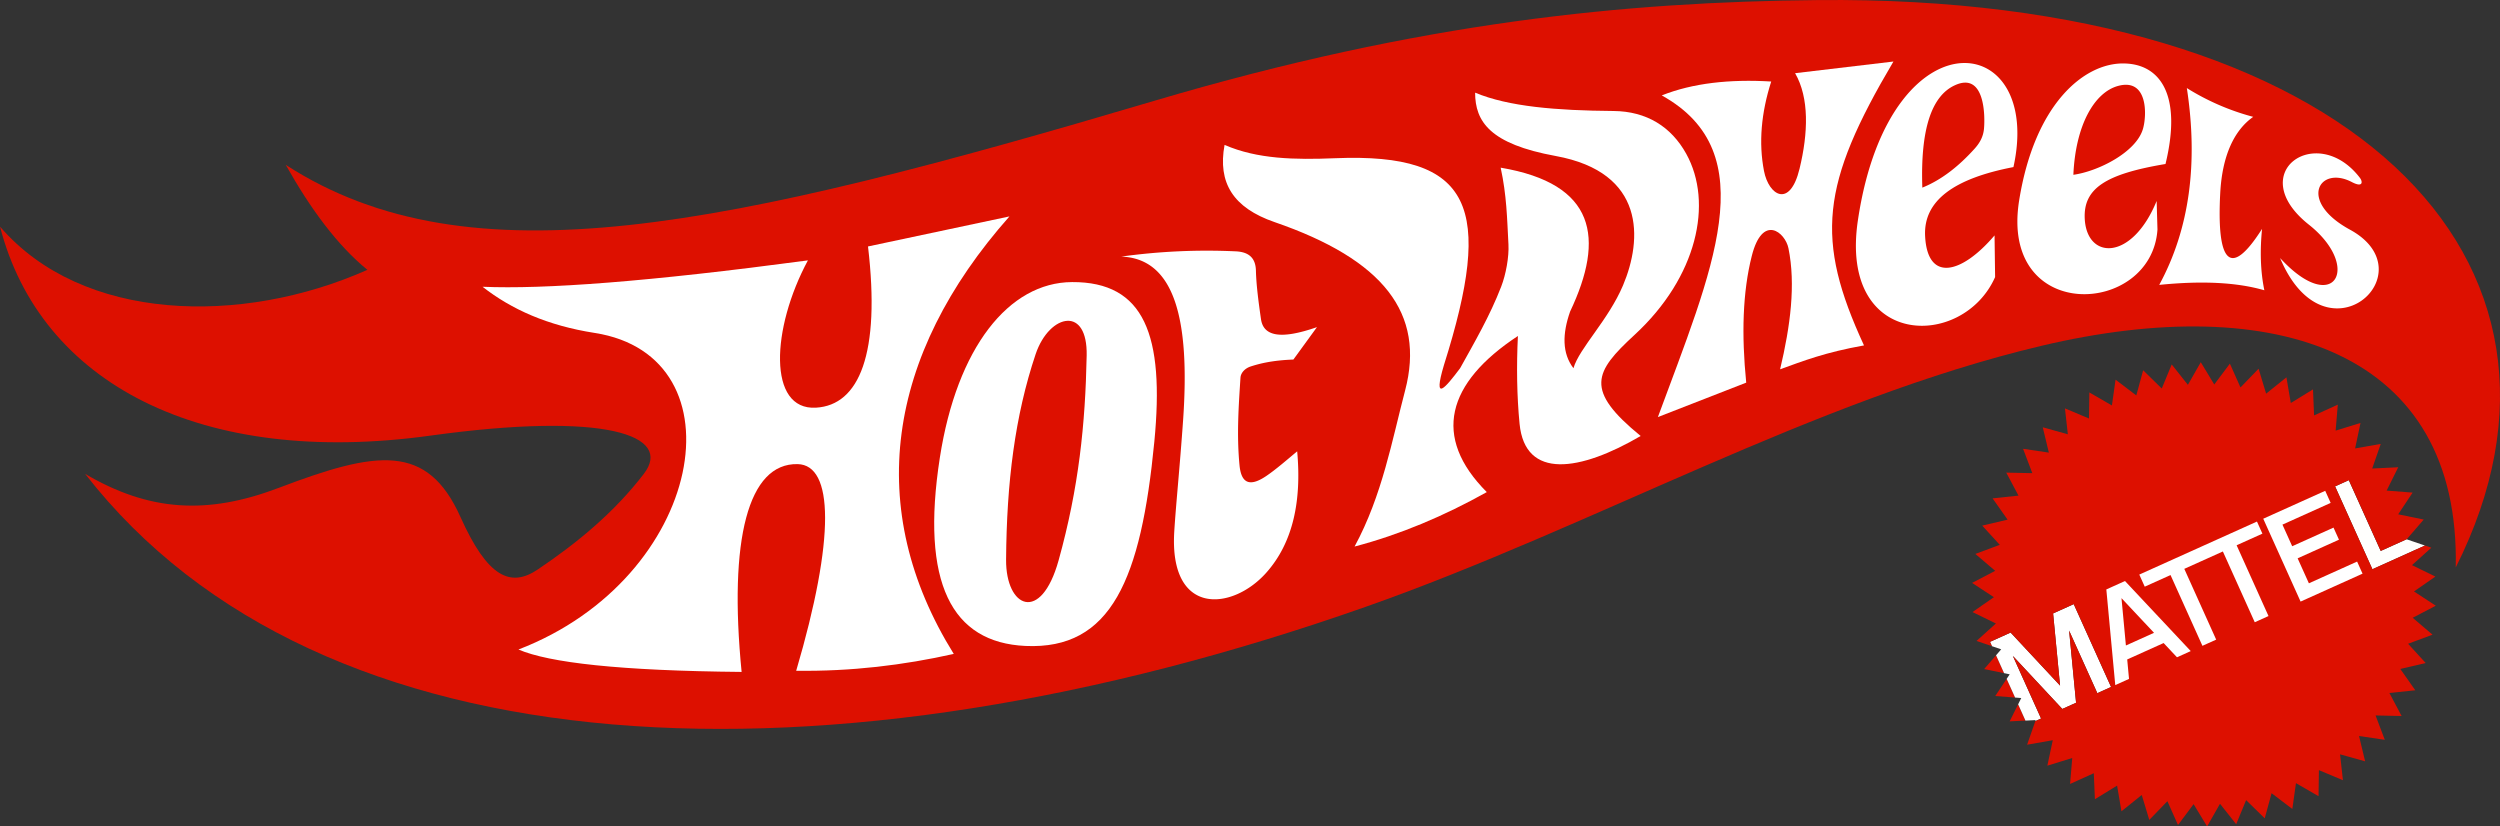
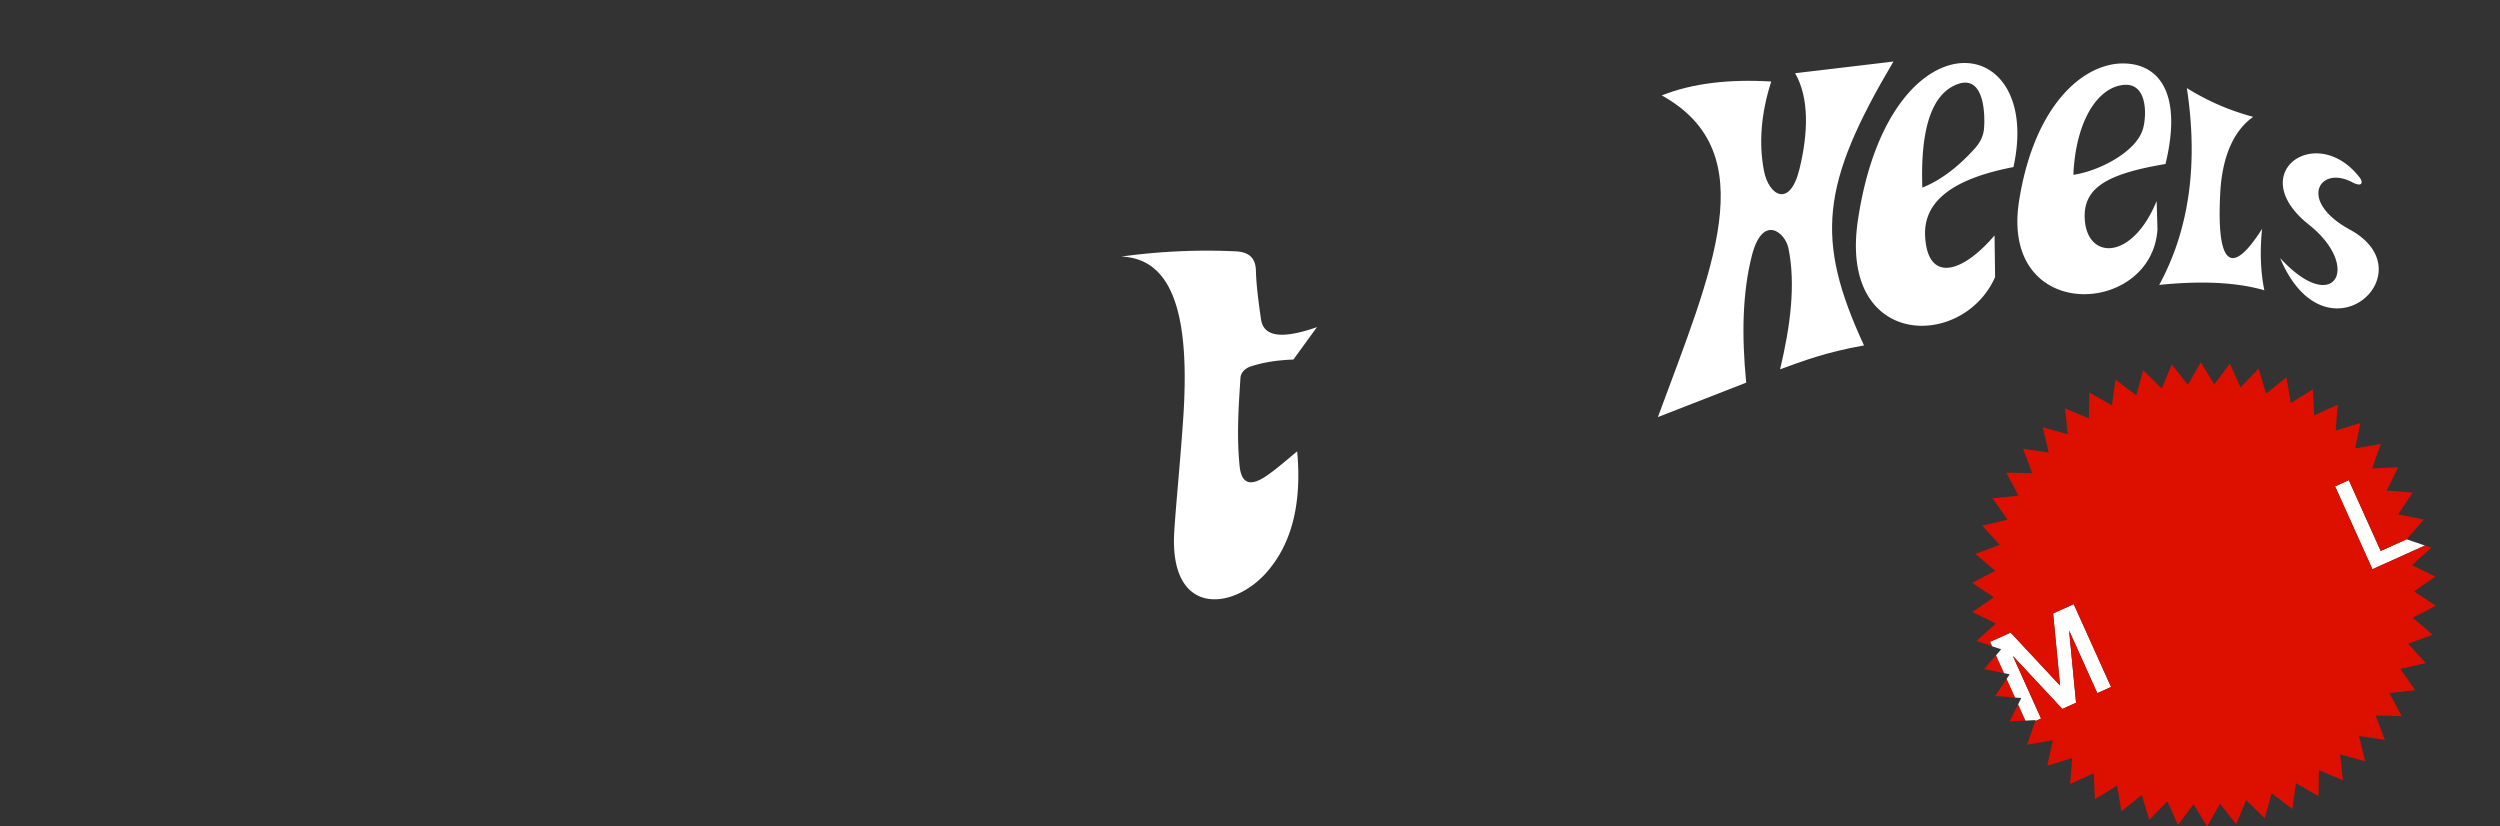
<svg xmlns="http://www.w3.org/2000/svg" width="1323.9" height="437.66" version="1.1" viewBox="0 0 350.29 115.8">
  <rect x="0" y="0" width="350.29" height="115.8" fill="#333333" stroke="none" />
  <title>P-230826-1</title>
  <g>
    <g fill="#dd1000">
      <path d="m280.8 94.321-1.126-2.5-1.663 1.926zm1.54 3.417-1.178-2.615-1.595 2.4zm1.455 3.23-1.027-2.28-1.185 2.387z" />
    </g>
    <path d="m285.183 101.038.803-.362-3.952-8.77 6.929 7.43 1.927-.87-.975-10.111 3.952 8.77 1.927-.868-5.231-11.61-2.891 1.302.975 10.112-6.929-7.43-2.89 1.303.271.604 1.3.444-.723.837 1.127 2.5.786.162-.425.64 1.179 2.616.866.067-.438.883 1.027 2.28 1.434-.07z" fill="#fff" />
    <path d="m337.223 75.552-3.649 1.644-4.468-9.916-1.927.868 5.231 11.611 7.365-3.319-2.564-.874z" fill="#fffffd" />
    <path d="m296.423 53.197-.51 3.615-3.161-1.825-.054 3.65-3.365-1.415.405 3.628-3.516-.981.856 3.548-3.611-.533 1.294 3.413-3.65-.076 1.712 3.224-3.63.382 2.102 2.984-3.554.834 2.46 2.697-3.422 1.272 2.779 2.368-3.236 1.691 3.054 2.001-2.998 2.084 3.28 1.602-2.713 2.443 2.155.735-.272-.604 2.891-1.303 6.93 7.43-.976-10.112 2.89-1.303 5.232 11.61-1.927.87-3.952-8.772.975 10.112-1.927.869-6.929-7.43 3.952 8.77-.803.363-1.152 3.307 3.596-.632-.76 3.57 3.489-1.077-.306 3.638 3.325-1.506.154 3.647 3.11-1.91.609 3.599 2.846-2.286 1.055 3.495 2.538-2.624 1.484 3.334 2.189-2.921 1.891 3.122 1.805-3.173 2.268 2.861 1.393-3.374 2.608 2.554.96-3.522 2.907 2.207.51-3.615 3.162 1.826.053-3.65 3.365 1.414-.404-3.628 3.515.982-.856-3.549 3.612.533-1.294-3.413 3.65.077-1.713-3.225 3.63-.381-2.101-2.985 3.553-.833-2.46-2.697 3.422-1.273-2.778-2.367 3.235-1.692-3.054-2 2.998-2.084-3.28-1.602 2.713-2.443-.891-.304-7.365 3.319-5.232-11.61 1.928-.87 4.468 9.917 3.649-1.644 2.373-2.75-3.575-.736 2.02-3.04-3.64-.283 1.624-3.27-3.647.176 1.2-3.447-3.594.631.758-3.57-3.487 1.077.305-3.638-3.325 1.506-.153-3.647-3.11 1.911-.61-3.6-2.846 2.286-1.055-3.494-2.537 2.624-1.485-3.335-2.189 2.922-1.89-3.123-1.806 3.173-2.267-2.86-1.393 3.374-2.609-2.555-.959 3.523z" fill="#dd1000" />
    <g fill="#fff">
-       <path d="m299.749 80.508.763 1.694 3.614-1.628 4.468 9.916 1.928-.869-4.468-9.916 5.405-2.435 4.468 9.916 1.927-.868-4.468-9.917L317 74.773l-.763-1.695zM317.117 72.682l5.232 11.61 8.682-3.912-.763-1.694-6.755 3.044-1.578-3.5 5.792-2.61-.764-1.694-5.79 2.61-1.365-3.028 6.755-3.044-.763-1.694zM295.13 82.589l1.252 13.403 1.927-.868-.254-2.724 5.102-2.299 1.872 1.995 1.928-.868-9.212-9.818zm2.123 1.219 4.56 4.86-3.94 1.776z" />
-     </g>
+       </g>
  </g>
-   <path d="M344.081 79.525C365.744 36.498 329.494-.721 254.671.011c-26.768.262-55.515 3.024-92.901 14.104-60.15 17.827-95.924 25.657-121.73 8.987 3.486 6.208 7.254 11.291 11.438 14.706-17.66 7.857-39.955 7.325-51.471-6.046C5.66 53.696 28.133 65.495 60.302 61.038c24.455-3.388 34.085-.076 29.902 5.366-4.152 5.403-9.295 9.649-14.87 13.399-3.787 2.547-7.01 1.126-10.811-7.353-4.663-10.401-11.72-9.316-25.446-4.1-10.082 3.83-18.179 3.307-27.142-1.946 32.915 42.282 104.23 45.103 179.44 18.613 31.769-11.19 62.853-29.015 94.617-36.553 32.867-7.8 58.757.733 58.095 31.06z" fill="#dd1000" />
  <g fill="#fff">
-     <path d="M67.612 40.18c4.062 3.175 9.128 5.442 15.71 6.469 20.954 3.269 15.428 34.323-10.679 44.359 4.315 1.85 14.142 2.976 31.269 3.14-1.833-18.607.918-29.28 7.853-29.118 5.023.116 5.294 10.28-.206 28.956 7.715.102 15.036-.78 22.077-2.362-12.595-20.27-9.495-41.77 7.804-61.301l-19.818 4.21c1.774 15.027-1.225 22.239-7.29 22.59-6.788.393-6.268-11.102-1.13-20.64-22.464 3.006-36.95 4.064-45.59 3.698z" />
-     <path d="M150.203 39.525c-8.856.044-16.122 9.178-18.515 24.596-2.728 17.576 1.66 25.908 11.985 26.386 12.05.557 16.207-9.367 18.068-28.622 1.442-14.921-1.377-22.412-11.538-22.361zm-.621 5.423c1.507-.047 2.745 1.411 2.678 4.862-.188 9.602-1.094 18.505-3.935 28.712-2.477 8.897-7.404 6.634-7.356-.09.078-10.872 1.241-20.163 4.136-28.799.964-2.876 2.873-4.632 4.477-4.683z" />
    <path d="M157.118 35.951c7.476.294 9.64 8.782 8.653 22.921-.455 6.513-1.02 11.996-1.24 15.632-.714 11.864 8.107 11.085 12.86 5.78 3.845-4.29 4.985-10.211 4.365-17.047-1.499 1.247-3 2.561-4.365 3.48-2.536 1.707-3.503.706-3.716-1.534-.409-4.278-.121-8.276.136-12.27.04-.623.564-1.289 1.456-1.574 1.34-.43 3.057-.847 5.958-.962l3.303-4.542c-5.232 1.828-7.51 1.21-7.845-1.121-.34-2.356-.663-4.806-.708-6.784-.043-1.9-1.114-2.633-2.831-2.713a87.213 87.213 0 0 0-16.026.733z" />
-     <path d="M171.582 20.3c-.987 5.318 1.211 8.824 7.006 10.82 15.256 5.255 21.134 12.777 18.293 23.586-1.82 6.921-3.206 14.727-7.084 21.874 6.391-1.68 12.55-4.288 18.526-7.628-7.704-7.718-5.63-15.299 4.36-21.875-.207 4.29-.143 8.42.233 12.3.765 7.897 8.506 6.665 16.969 1.712-7.895-6.447-6.525-8.944-.857-14.167 8.783-8.091 11.056-18.495 7.24-25.376-2.1-3.785-5.538-5.955-10.197-5.994-8.013-.067-14.69-.608-19.383-2.569.009 4.043 2.062 7.192 11.287 8.874 12.622 2.302 12.152 11.683 9.447 18.105-2.054 4.877-6.142 8.825-6.956 11.63-1.598-2.092-1.566-4.81-.467-7.94 4.897-10.327 3.595-17.908-9.73-20.16.85 3.946.889 7.005 1.09 10.742.094 1.77-.358 4.22-1.013 5.916-1.595 4.13-3.748 7.813-5.76 11.443-2.044 2.715-3.88 4.965-2.257-.467 6.943-21.994 4.14-29.751-15.257-28.957-5.64.23-10.902.133-15.49-1.869z" />
    <path d="M232.841 13.37c14.498 8.04 7.023 24.544-.545 45.07l12.377-4.826c-.672-6.744-.5-12.685.779-17.748 1.51-5.977 4.685-3.302 5.137-1.09 1.036 5.064.282 10.871-1.168 16.969 3.258-1.176 6.292-2.372 11.754-3.347-6.863-14.878-6.083-22.512 4.126-39.777l-13.778 1.634c1.998 3.469 1.839 8.377.623 13.39-1.359 5.599-4.32 3.739-4.982.31-.764-3.958-.39-8.141 1.012-12.532-5.809-.347-10.98.218-15.335 1.946z" />
    <path d="M275.209 8.828c-5.573.048-12.605 6.675-14.89 22.055-2.671 17.99 14.712 18.147 19.227 7.94l-.078-5.838c-4.648 5.453-9.41 6.592-9.73.078-.242-4.932 4.017-8.048 12.377-9.652 2.032-9.219-1.832-14.627-6.906-14.583zm2.78 9.212c-.108 1.163-.629 2.031-1.323 2.802-2.259 2.506-4.666 4.376-7.317 5.449-.284-8.24 1.316-12.821 4.515-14.323 4.273-2.007 4.288 4.316 4.125 6.072zM297.541 8.89c-5.573-.053-12.465 5.705-14.624 19.182-2.78 17.353 18.572 16.271 19.379 4.081l-.116-3.99c-3.47 8.456-9.752 8.237-10.072 2.538-.242-4.315 2.954-6.32 11.313-7.723 2.374-9.788-.815-14.04-5.88-14.087zm2.7 9.237c-.982 3.21-6.225 5.873-9.729 6.365.303-6.923 2.92-11.534 6.252-12.449 4.217-1.158 4.074 4.135 3.478 6.084zM306.411 12.34c1.595 10.46.411 19.7-3.87 27.579 5.982-.607 10.897-.36 14.73.753-.572-2.79-.61-5.67-.322-8.602-4.498 7.088-6.369 4.673-5.86-5 .273-5.206 1.923-8.799 4.623-10.698a33.859 33.859 0 0 1-9.3-4.032zM330.661 24.92c-6.004-7.86-16.341-.73-7.15 6.559 7.484 5.936 3.547 12.938-4.032 4.677 6.373 15.18 20.83 2.042 9.784-3.978-7.37-4.017-4.275-9.045.269-6.667 1.573.824 1.544-.048 1.129-.591z" />
  </g>
</svg>